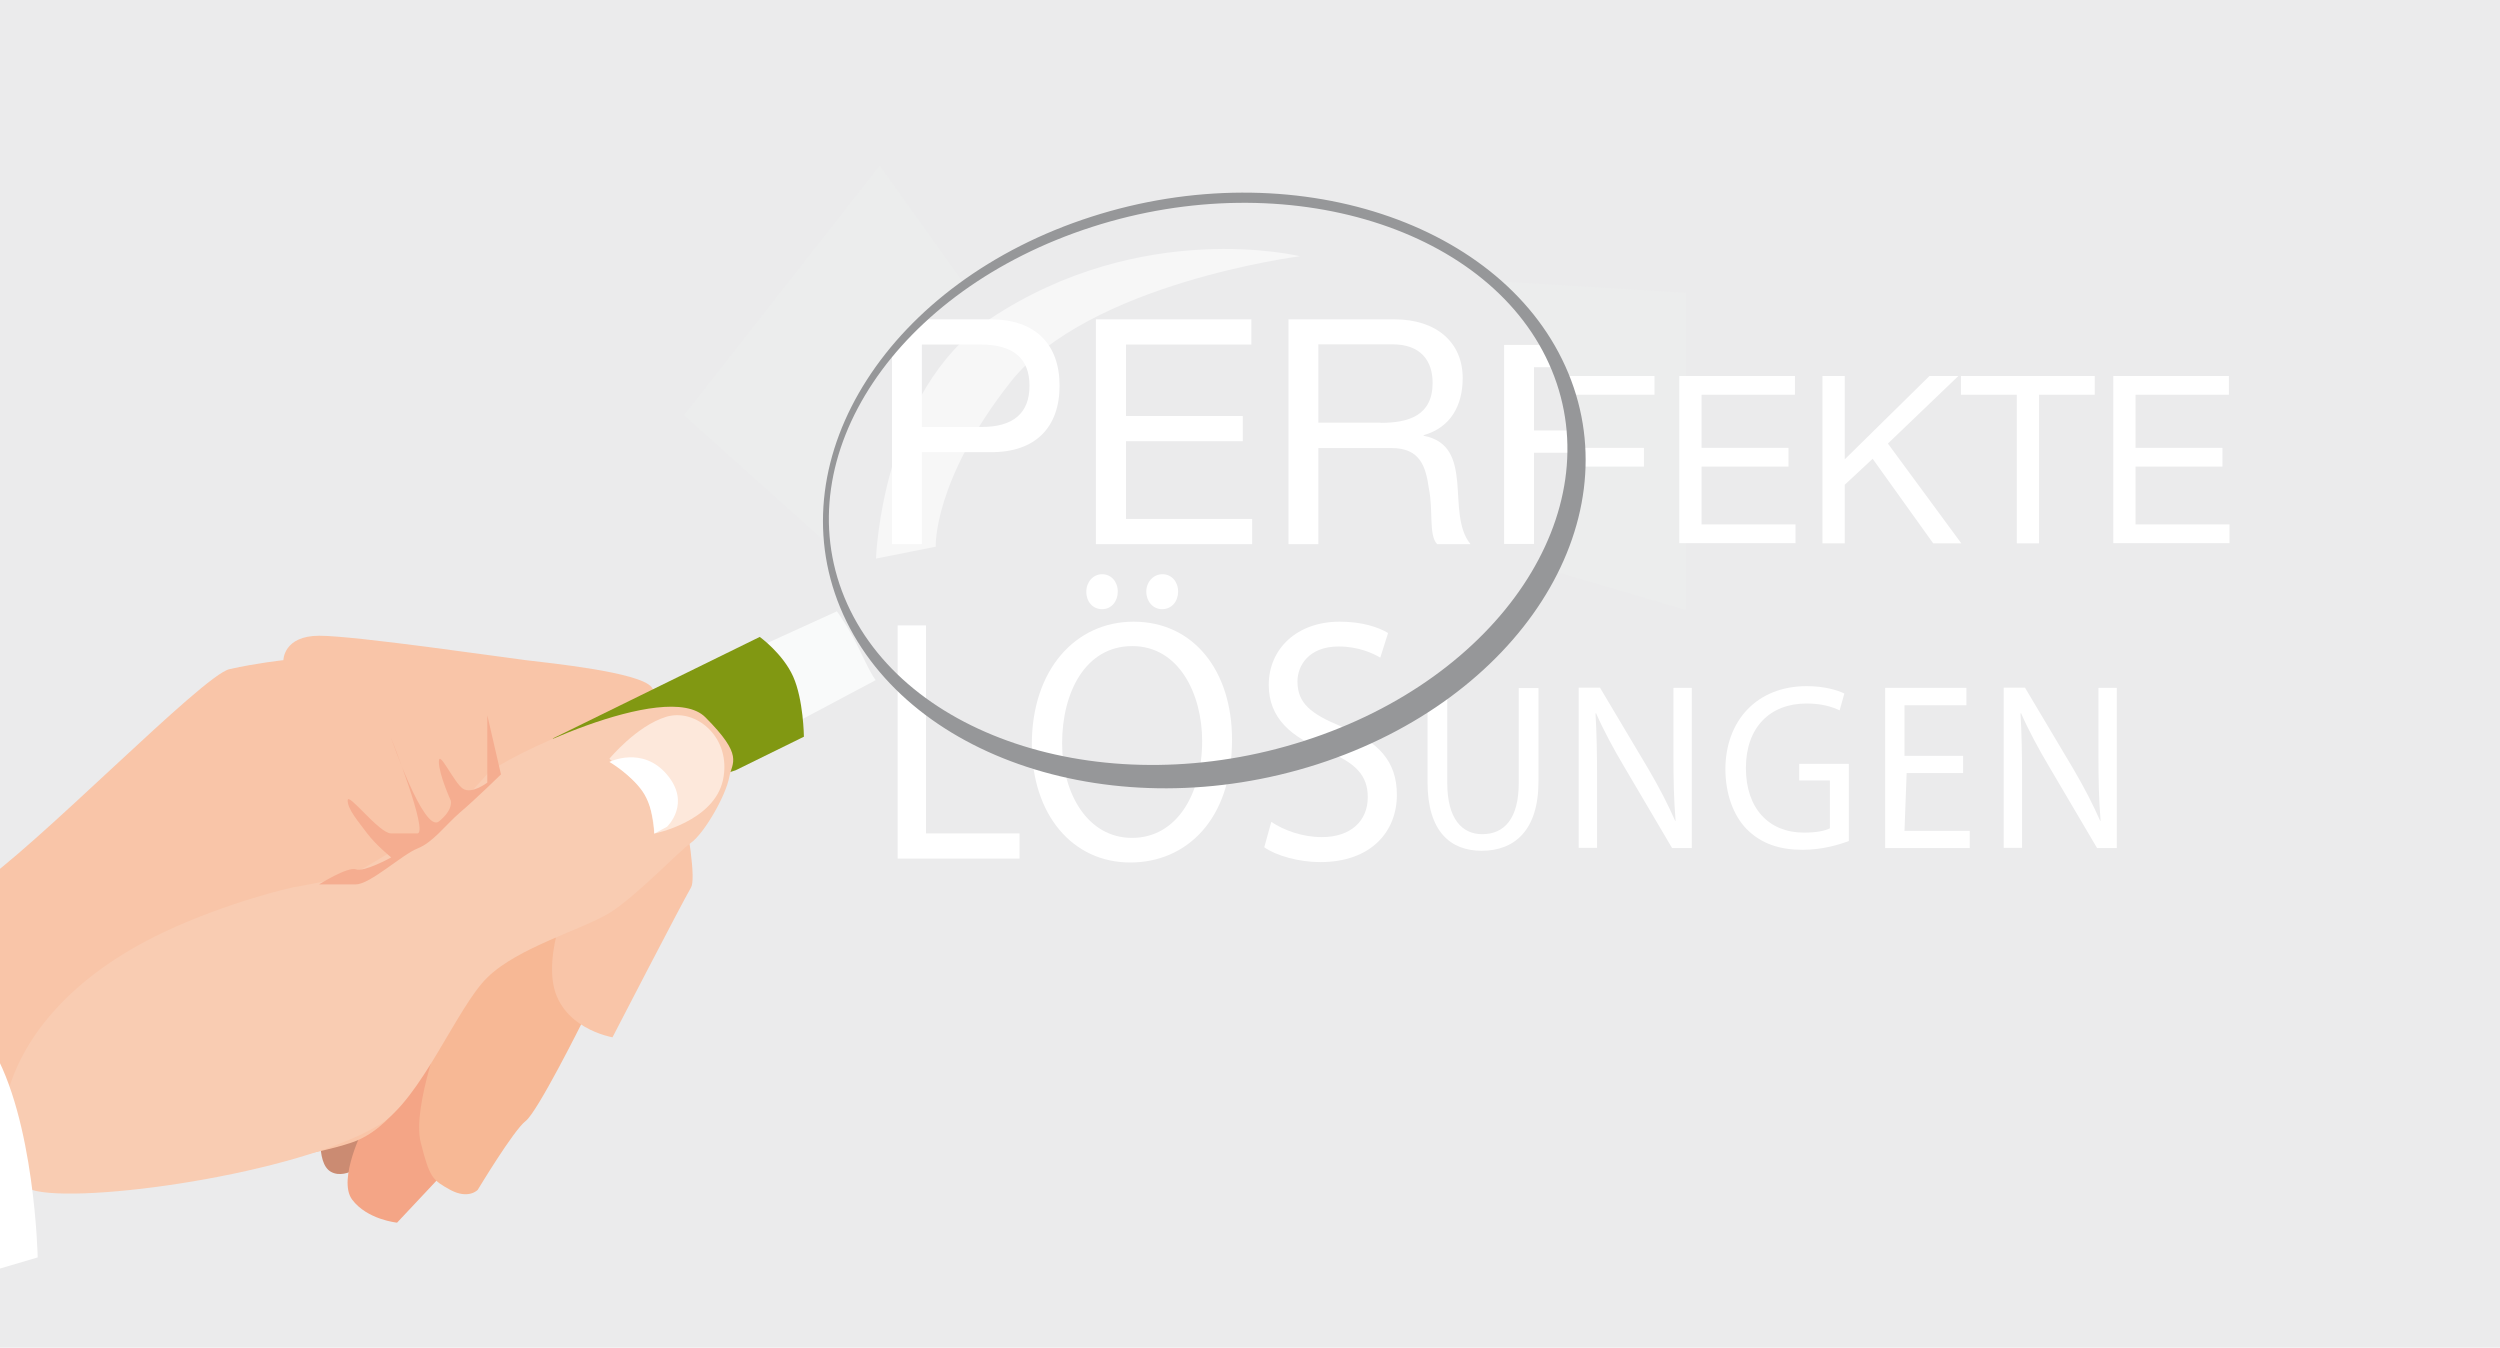
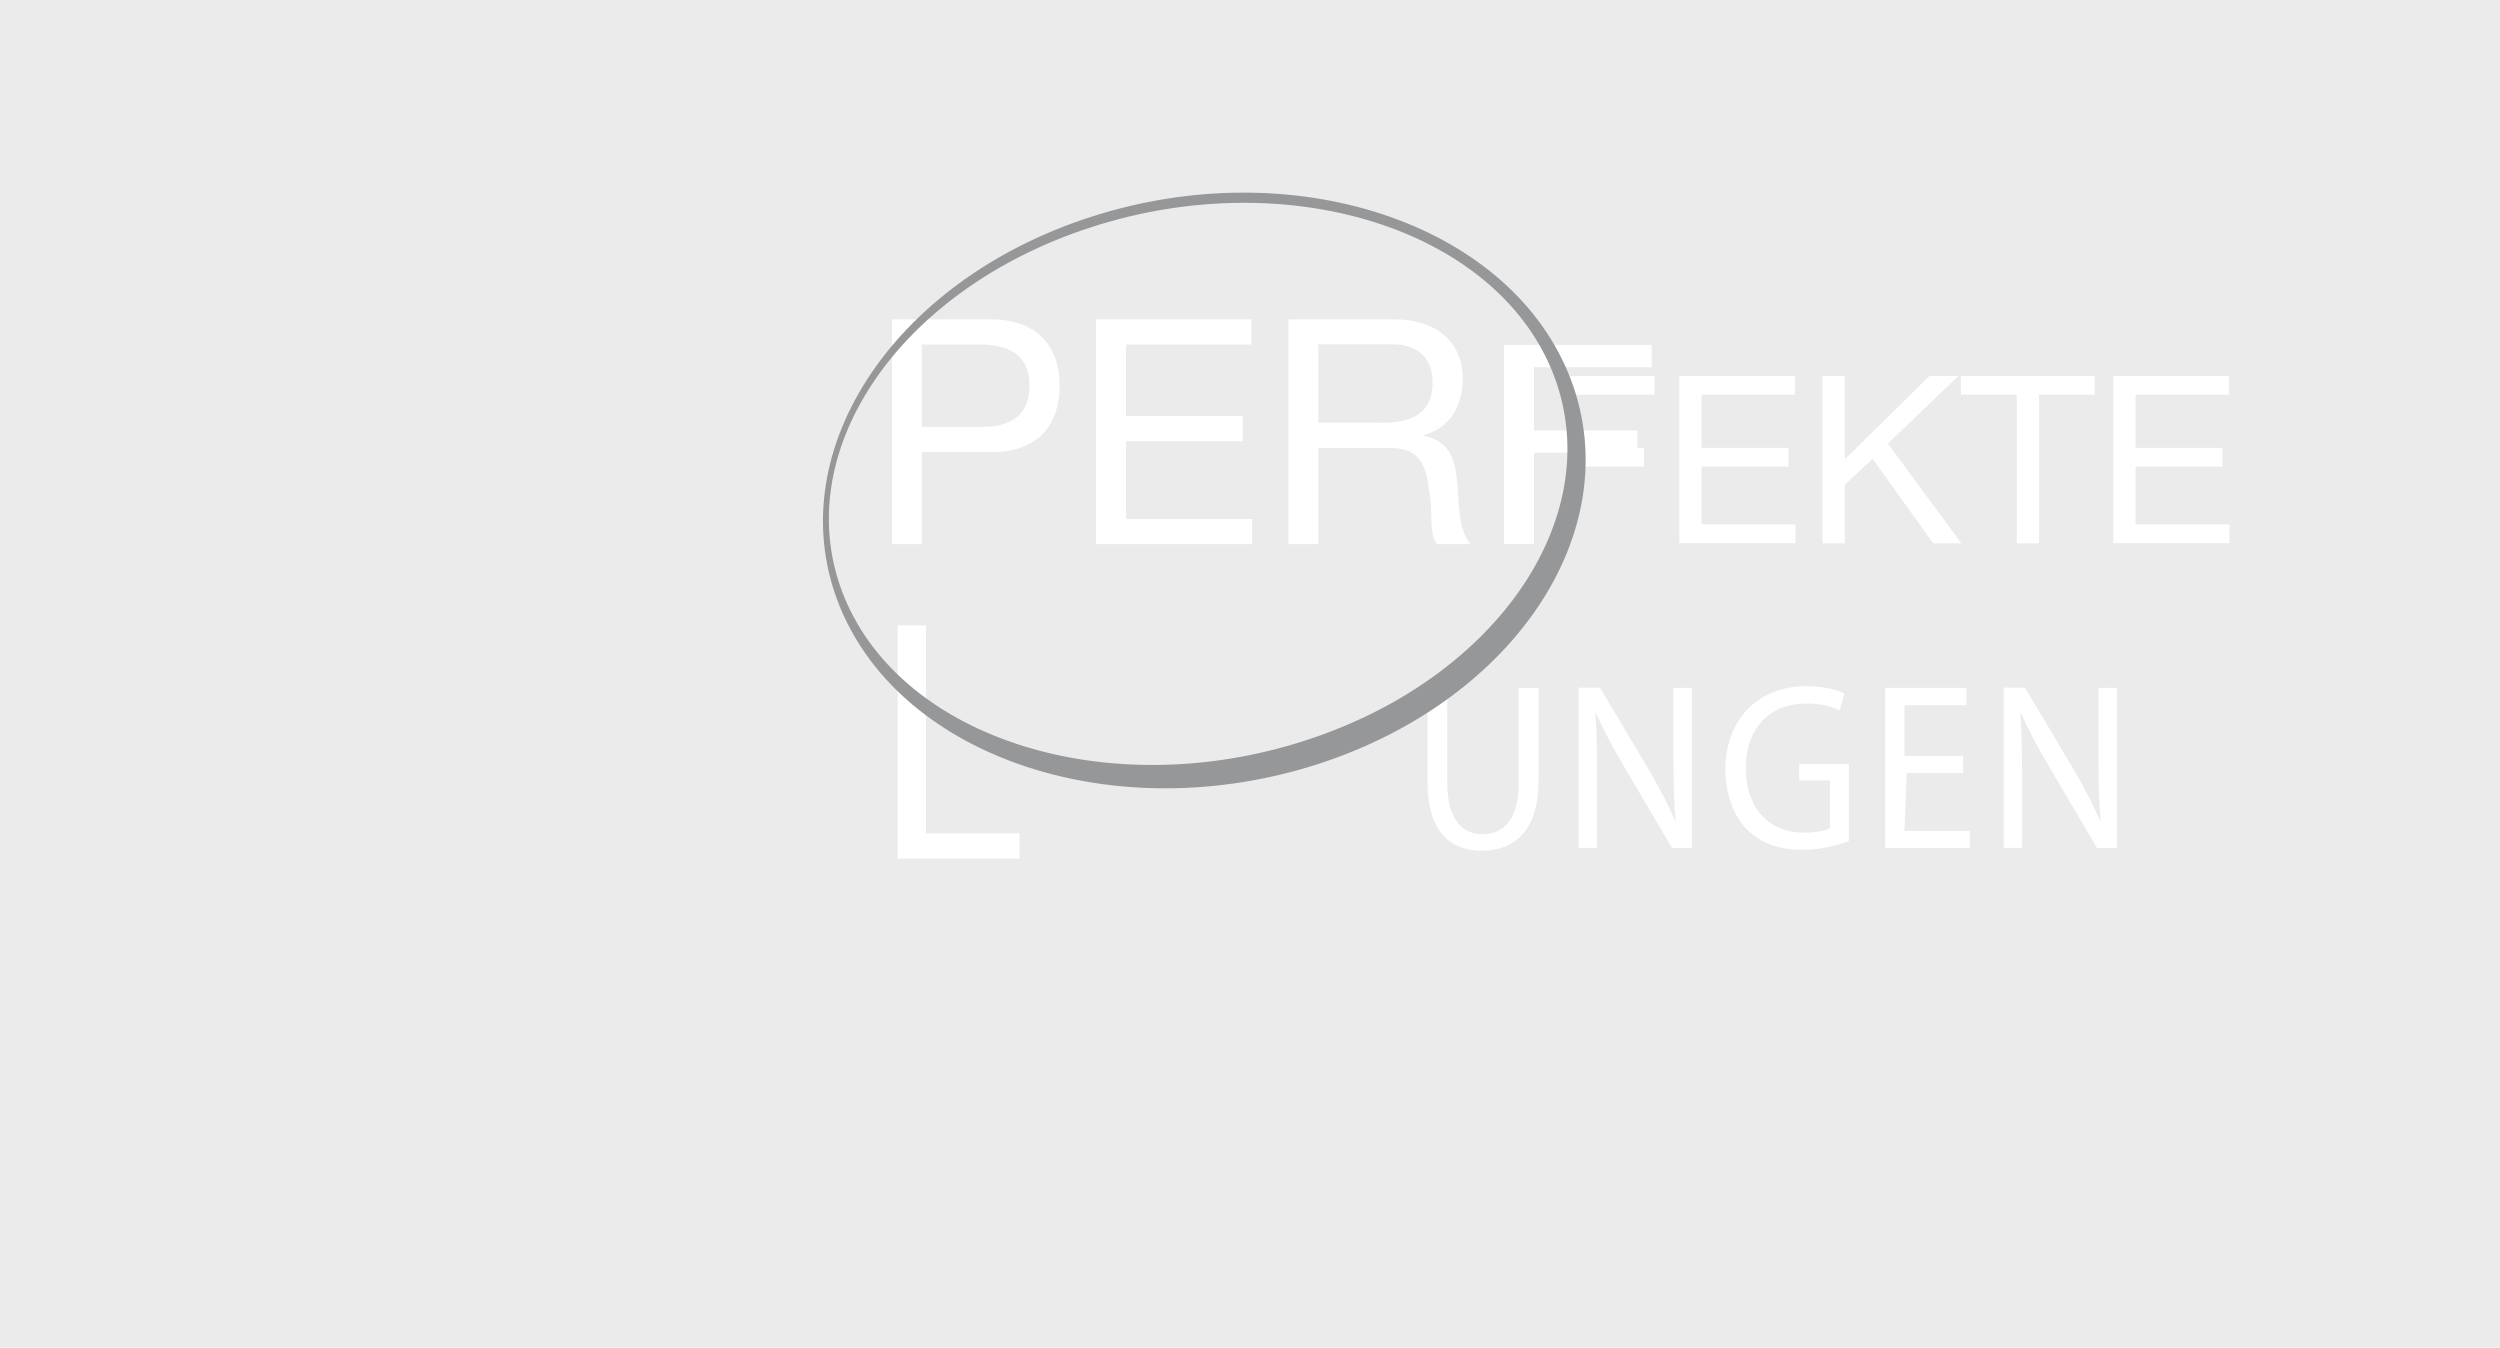
<svg xmlns="http://www.w3.org/2000/svg" xmlns:xlink="http://www.w3.org/1999/xlink" version="1.1" x="0px" y="0px" viewBox="0 0 1280 690" style="enable-background:new 0 0 1280 690;" xml:space="preserve">
  <style type="text/css">
	.st0{fill:#EBEBEC;}
	.st1{clip-path:url(#SVGID_2_);}
	.st2{clip-path:url(#SVGID_4_);fill:#FFFFFF;}
	.st3{clip-path:url(#SVGID_2_);fill:#FFFFFF;}
	.st4{clip-path:url(#SVGID_6_);fill:#FFFFFF;}
	.st5{fill:#FFFFFF;}
	.st6{clip-path:url(#SVGID_14_);fill:#ECEDED;}
	.st7{clip-path:url(#SVGID_16_);fill:#FFFFFF;}
	.st8{clip-path:url(#SVGID_16_);fill:#F9FAFA;}
	.st9{clip-path:url(#SVGID_16_);fill:#CB8B72;}
	.st10{clip-path:url(#SVGID_16_);fill:#F4A586;}
	.st11{clip-path:url(#SVGID_16_);fill:#F7B895;}
	.st12{clip-path:url(#SVGID_16_);fill:#F9C5A8;}
	.st13{clip-path:url(#SVGID_16_);fill:#819812;}
	.st14{clip-path:url(#SVGID_16_);fill:#F9CCB2;}
	.st15{clip-path:url(#SVGID_16_);fill:#F5AD90;}
	.st16{clip-path:url(#SVGID_16_);fill:#FDE8DB;}
	.st17{clip-path:url(#SVGID_16_);fill:#4B4B4D;}
	.st18{clip-path:url(#SVGID_16_);}
	.st19{clip-path:url(#SVGID_16_);fill:#182C5E;}
	.st20{clip-path:url(#SVGID_16_);fill:#616F92;}
	.st21{opacity:0.66;clip-path:url(#SVGID_16_);}
	.st22{opacity:0.88;clip-path:url(#SVGID_18_);fill:#FFFFFF;}
	.st23{clip-path:url(#SVGID_16_);fill:#ADAEB0;}
	.st24{fill:#969799;}
</style>
  <g id="Ebene_2">
    <rect x="-27.4" y="-17.9" class="st0" width="1319.9" height="718.5" />
  </g>
  <g id="Ebene_16">
    <g>
      <defs>
        <rect id="SVGID_1_" x="-840.4" y="18.3" width="2853.9" height="910" />
      </defs>
      <clipPath id="SVGID_2_">
        <use xlink:href="#SVGID_1_" style="overflow:visible;" />
      </clipPath>
      <g class="st1">
        <defs>
          <rect id="SVGID_3_" x="-840.4" y="18.3" width="2853.9" height="910" />
        </defs>
        <clipPath id="SVGID_4_">
          <use xlink:href="#SVGID_3_" style="overflow:visible;" />
        </clipPath>
        <path class="st2" d="M730.9,352.2v48.3c0,25.4,11.9,35.1,27.7,35.1c16.7,0,29.1-10.3,29.1-35.5v-47.8h-10.1v48.6     c0,18.1-7.3,26.2-18.7,26.2c-10.3,0-17.9-7.8-17.9-26.2v-48.6H730.9z" />
        <path class="st2" d="M817.7,434.2v-35.1c0-13.6-0.2-23.5-0.8-33.8l0.3-0.1c3.9,8.9,9,18.3,14.4,27.4l24.5,41.6h10.1v-82h-9.4     v34.3c0,12.8,0.2,22.8,1.1,33.7l-0.2,0.1c-3.7-8.4-8.1-17-13.8-26.7l-24.7-41.5h-10.9v82H817.7z" />
        <path class="st2" d="M946.6,391.1h-25.4v8.5h15.7v24.5c-2.3,1.2-6.7,2.2-13.3,2.2c-17.9,0-29.7-12.3-29.7-33.1     c0-20.6,12.2-33,31-33c7.8,0,12.9,1.6,17,3.5l2.4-8.6c-3.3-1.7-10.3-3.8-19.2-3.8c-25.8,0-41.6,17.9-41.7,42.4     c0,12.8,4.1,23.7,10.7,30.6c7.5,7.7,17.1,10.8,28.8,10.8c10.4,0,19.2-2.8,23.7-4.5V391.1z" />
      </g>
      <polygon class="st3" points="1005.1,387 975.1,387 975.1,361.1 1006.8,361.1 1006.8,352.2 965.2,352.2 965.2,434.2 1008.5,434.2     1008.5,425.4 975.1,425.4 976.2,395.8 1005.1,395.8   " />
      <g class="st1">
        <defs>
          <rect id="SVGID_5_" x="-840.4" y="18.3" width="2853.9" height="910" />
        </defs>
        <clipPath id="SVGID_6_">
          <use xlink:href="#SVGID_5_" style="overflow:visible;" />
        </clipPath>
        <path class="st4" d="M1035.3,434.2v-35.1c0-13.6-0.2-23.5-0.8-33.8l0.3-0.1c3.9,8.9,9,18.3,14.4,27.4l24.5,41.6h10.1v-82h-9.4     v34.3c0,12.8,0.2,22.8,1.1,33.7l-0.2,0.1c-3.7-8.4-8.1-17-13.8-26.7l-24.7-41.5h-10.9v82H1035.3z" />
      </g>
      <g class="st1">
        <path class="st5" d="M456.7,163.5h50.5c22.9,0,35.3,12.7,35.3,34c0,21.3-12.4,34.2-35.3,34H472v47.1h-15.3V163.5z M472,218.6h30     c17.2,0.2,25.1-7.4,25.1-21.1c0-13.7-7.9-21.1-25.1-21.1h-30V218.6z" />
        <path class="st5" d="M561.2,163.5h79.5v12.9h-64.2V213h59.8v12.9h-59.8v39.8h64.6v12.9h-80V163.5z" />
        <path class="st5" d="M659.7,163.5h54.2c21.6,0,35,11.8,35,30.1c0,13.9-6.1,25.3-20,29.2v0.3c13.4,2.6,16.1,12.4,17.2,23.7     c1,11.3,0.3,23.9,6.8,31.8h-17.1c-4.4-4.7-1.9-17.1-4.2-28.4c-1.6-11.3-4.4-20.8-19.2-20.8H675v49.2h-15.3V163.5z M706.9,216.5     c14.3,0,26.6-3.7,26.6-20.5c0-11.3-6.1-19.7-20.5-19.7h-38v40.1H706.9z" />
        <path class="st5" d="M770.1,176.6h75.6V188h-60.3v32.4h52.9v11.4h-52.9v46.7h-15.3V176.6z" />
      </g>
      <g class="st1">
        <defs>
          <rect id="SVGID_7_" x="-840.4" y="18.3" width="2853.9" height="910" />
        </defs>
        <clipPath id="SVGID_8_">
          <use xlink:href="#SVGID_7_" style="overflow:visible;" />
        </clipPath>
      </g>
      <g class="st1">
        <defs>
          <rect id="SVGID_9_" x="-840.4" y="18.3" width="2853.9" height="910" />
        </defs>
        <clipPath id="SVGID_10_">
          <use xlink:href="#SVGID_9_" style="overflow:visible;" />
        </clipPath>
      </g>
      <g class="st1">
        <defs>
          <rect id="SVGID_11_" x="-840.4" y="18.3" width="2853.9" height="910" />
        </defs>
        <clipPath id="SVGID_12_">
          <use xlink:href="#SVGID_11_" style="overflow:visible;" />
        </clipPath>
      </g>
      <g class="st1">
        <defs>
-           <rect id="SVGID_13_" x="-840.4" y="18.3" width="2853.9" height="910" />
-         </defs>
+           </defs>
        <clipPath id="SVGID_14_">
          <use xlink:href="#SVGID_13_" style="overflow:visible;" />
        </clipPath>
        <path class="st6" d="M790.3,290.9c0,0,16.9-42.2,16.9-64c0-21.8-19.5-58-19.5-58l-25-25.1l100.5,6.1v162.4L790.3,290.9z" />
        <path class="st6" d="M494.5,146.6c0,0-31.5,25.7-44.9,42.9c-13.5,17.2-24,51-24,51l-3,37l-72.4-64.9L450.4,84.8L494.5,146.6z" />
      </g>
      <polygon class="st3" points="459.6,439.6 522,439.6 522,426.7 474.1,426.7 474.1,320.2 459.6,320.2   " />
      <g class="st1">
        <defs>
-           <rect id="SVGID_15_" x="-840.4" y="18.3" width="2853.9" height="910" />
-         </defs>
+           </defs>
        <clipPath id="SVGID_16_">
          <use xlink:href="#SVGID_15_" style="overflow:visible;" />
        </clipPath>
        <path class="st7" d="M615.5,379.4c0,27.1-13,49.6-35.9,49.6c-22.8,0-35.8-22.8-35.8-48.4c0-26.2,12-49.8,35.9-49.8     C603.8,330.8,615.5,355.6,615.5,379.4 M630.8,378.7c0-35.4-19.8-60.4-50.4-60.4c-29.9,0-52.1,24.8-52.1,62.7     c0,36.1,20.8,60.6,50.4,60.6C607.3,441.6,630.8,419.8,630.8,378.7" />
        <path class="st7" d="M564.3,311.9c4.8,0,8-4.1,8-9c0-5-3.3-8.9-8-8.9c-4.7,0-8.1,4.1-8.1,8.9     C556.1,307.8,559.3,311.9,564.3,311.9" />
        <path class="st7" d="M595,311.9c5,0,8.2-4.1,8.2-9c0-5-3.3-8.9-8-8.9c-4.8,0-8.3,4.1-8.3,8.9C586.9,307.8,590.2,311.9,595,311.9" />
        <path class="st7" d="M647.3,433.8c6,4.3,17.8,7.6,28.6,7.6c26.4,0,39.3-15.9,39.3-34.4c0-17.5-9.6-27.3-28.6-35.1     c-15.5-6.4-22.3-11.9-22.3-23c0-8.1,5.8-17.9,21.1-17.9c10.1,0,17.6,3.5,21.3,5.7l4-12.6c-5-3-13.3-5.8-24.8-5.8     c-21.8,0-36.3,13.8-36.3,32.4c0,16.8,11.3,26.9,29.6,33.8c15.1,6.2,21.1,12.6,21.1,23.7c0,12-8.6,20.4-23.5,20.4     c-10,0-19.5-3.5-25.9-7.8L647.3,433.8z" />
-         <path class="st8" d="M410.6,368.3l37.8-20.1c0,0-1.3-0.7-7.6-14c-6.3-13.3-12.3-21.2-12.3-21.2l-35.8,16.3L410.6,368.3z" />
        <path class="st9" d="M164.9,573.9c0,0-3.8,21.5,4.6,26.1c8.4,4.6,19.9-6.6,19.9-6.6l10.7-42.5L164.9,573.9z" />
        <path class="st10" d="M186.4,577c0,0-13.8,26.9-6.1,37.2c7.7,10.3,23,11.8,23,11.8l23-24.5c0,0,26.1-87.4,23-95     c-3.1-7.7-49,50.6-55.2,55.2C187.9,566.3,186.4,577,186.4,577" />
        <path class="st11" d="M244.6,609.2c0,0,18.4-30.6,24.5-35.2c6.1-4.6,29.1-50.8,29.1-50.8v-55.8c0,0-23,5.5-38.3,17.7     c-15.3,12.3-32.2,38.1-32.2,38.1s-16.9,43.4-12.3,61.7c4.6,18.3,6.1,19.3,15.3,24.4C240,614.2,244.6,609.2,244.6,609.2" />
        <path class="st12" d="M-84,489.7c0,0,40.5-15.4,71.2-35.3c30.6-19.9,116.5-108.7,130.3-111.8c13.8-3.1,27.6-4.6,27.6-4.6     s0-12.5,18.4-12.5s93.5,11,105.7,12.5c12.3,1.5,58.2,6.1,64.4,13.8c6.1,7.7,25.2,94.2,20.2,102.6c-4.9,8.4-40.2,76.7-40.2,76.7     s-27.6-4.6-30.6-29.1c-3.1-24.5,15.3-58.2,15.3-58.2s-50.6,30.6-56.7,39.8c-6.1,9.2-21.5,87.6-61.3,101.3     c-39.8,13.7-167,24.4-167,24.4h-23L-84,489.7z" />
        <path class="st13" d="M376.6,394.4l35-17.2c0,0-0.2-18.9-5.5-30.8c-5.3-11.8-17.1-20.3-17.1-20.3l-106,52l60.1,27L376.6,394.4z" />
        <path class="st14" d="M149.6,454.4c0,0,26.7-4.5,32.5-7.6c5.8-3.1,18.1-10.7,18.1-10.7s9.1-3.1,14.5-4.6     c5.4-1.5,27.7-27.6,34.8-35.2c7-7.7,91.7-49,111.6-29.1c19.9,19.9,13.7,23,12.3,30.6c-1.9,10.1-13.1,29.1-19.6,33.7     c-6.5,4.6-27.9,27.3-41.7,35.9c-13.8,8.5-47,17.7-62.6,33.1C233.9,515.7,215.6,563,194,576c-41.4,25.1-153.2,40.8-177.8,33.2     s-29.1-86,67.4-131.8C117,461.6,149.6,454.4,149.6,454.4" />
        <path class="st15" d="M256.5,396.5l-7-30.3v34.5c0,0-7.9,6.1-12.5,3.1c-4.6-3.1-12.3-20.3-12.3-13.8c0,6.5,6.1,19.9,6.1,19.9     s1.5,4.6-6.1,10.7c-7.7,6.1-24.5-42.9-24.5-42.9s19.4,49,13.5,49h-13.5c-6.1,0-22.2-21.5-22.2-16.9c0,4.6,5.4,10.7,10,16.9     c4.6,6.1,12.3,12.3,12.3,12.3s-13.9,7.7-18.1,6.1c-4.2-1.5-18.8,7.7-18.8,7.7h18.8c7.3,0,23.7-15.3,31.6-18.4     c7.9-3.1,14.1-11.8,21.7-18.4C243.1,409.6,256.5,396.5,256.5,396.5" />
        <path class="st16" d="M312,388.5c0,0,12.3,10.7,16.9,15.3c4.6,4.6,6.1,23,6.1,23s30.7-6.1,35.2-27.6     c4.5-21.5-13.8-36.8-29.1-32.2C325.8,371.7,312,388.5,312,388.5" />
        <path class="st7" d="M341.5,423.3c0,0,12.6-11.8,0-26.7c-12.6-14.9-29.5-6.5-29.5-6.5s10.7,6.2,16.9,15     c6.1,8.8,6.1,21.7,6.1,21.7" />
        <path class="st7" d="M-144.1,450.7l58.8-22.6c0,0,58.4,70.8,80.8,107.8c22.4,37,23.8,107.9,23.8,107.9L-35.7,660     c0,0-8.8-78.6-35.6-117.6C-98.1,503.3-144.1,450.7-144.1,450.7" />
        <path class="st17" d="M-441.1,533.4l300.5-97.7c0,0,52.9,41.4,87,108.7c34.1,67.3,36.9,112.7,36.9,112.7l-68.7,23.5l-577.2,247.8     l53.6-253.7l-48.2-62.6L-441.1,533.4z" />
        <path class="st18" d="M-676.4,679.2l-96.5,105.1l723.8-233.8c0,0-18-33.7-52.7-73.6c-35.3-40.6-38.7-41.3-38.7-41.3l-295.3,96.9     l-404.6,146.7H-676.4z" />
        <path class="st19" d="M-68.4,642.4c5.9-2.1,9.7-6.8,8.3-10.4c-1.3-3.6-7.2-4.8-13.1-2.7c-5.9,2.1-9.7,6.8-8.3,10.4     C-80.2,643.4-74.3,644.6-68.4,642.4" />
        <path class="st20" d="M-66.8,644.7c5.9-2.1,9.7-6.8,8.3-10.4c-1.3-3.6-7.2-4.8-13.1-2.7c-5.9,2.1-9.7,6.8-8.3,10.4     C-78.6,645.7-72.8,646.8-66.8,644.7" />
        <path class="st19" d="M-104.4,656.6c5.9-2.1,9.7-6.8,8.3-10.4c-1.3-3.6-7.2-4.8-13.1-2.7c-5.9,2.1-9.7,6.8-8.3,10.4     C-116.2,657.6-110.3,658.8-104.4,656.6" />
        <path class="st20" d="M-102.8,658.9c5.9-2.1,9.7-6.8,8.3-10.4s-7.2-4.8-13.1-2.7s-9.7,6.8-8.3,10.4     C-114.6,659.9-108.7,661-102.8,658.9" />
        <g class="st21">
          <g>
            <defs>
              <rect id="SVGID_17_" x="436.2" y="117.9" width="241.8" height="169.5" />
            </defs>
            <clipPath id="SVGID_18_">
              <use xlink:href="#SVGID_17_" style="overflow:visible;" />
            </clipPath>
            <path class="st22" d="M665.6,131.2c0,0-108.3,13.8-148.2,64.4c-39.8,50.6-38.3,84.3-38.3,84.3l-30.6,6.1       c0,0,2.9-85.7,58.2-122.6C584.9,111.3,665.6,131.2,665.6,131.2" />
          </g>
        </g>
        <path class="st23" d="M560.4,363" />
      </g>
    </g>
    <g>
      <path class="st5" d="M809.8,229.3h31.9v9.6h-31.9V229.3z M806,202.1h41.1v-9.6h-46.4L806,202.1z" />
      <path class="st5" d="M859.8,192.5h59.2v9.6h-47.8v27.2h44.5v9.6h-44.5v29.6h48.1v9.6h-59.5V192.5z" />
      <path class="st5" d="M933.1,192.5h11.4v42.7l43.4-42.7h14.8l-36.1,34.6l37.6,51.1h-14.4l-31-43.3l-14.3,13.3v30h-11.4V192.5z" />
      <path class="st5" d="M1032.6,202.1H1004v-9.6h68.5v9.6H1044v76.1h-11.4V202.1z" />
      <path class="st5" d="M1082,192.5h59.2v9.6h-47.8v27.2h44.5v9.6h-44.5v29.6h48.1v9.6H1082V192.5z" />
    </g>
    <path class="st24" d="M667.8,379.3c-100,32.2-205.4-0.7-235.4-73.3c-30-72.7,26.7-157.6,126.7-189.8c100-32.2,205.4,0.7,235.4,73.3   C824.5,262.2,767.8,347.2,667.8,379.3 M803,191.1C771,113.7,661.7,77.8,558.7,111c-102.9,33.1-160.5,122.7-128.5,200.1   c32,77.4,141.3,113.3,244.3,80.2C777.5,358.1,835,268.5,803,191.1" />
  </g>
</svg>